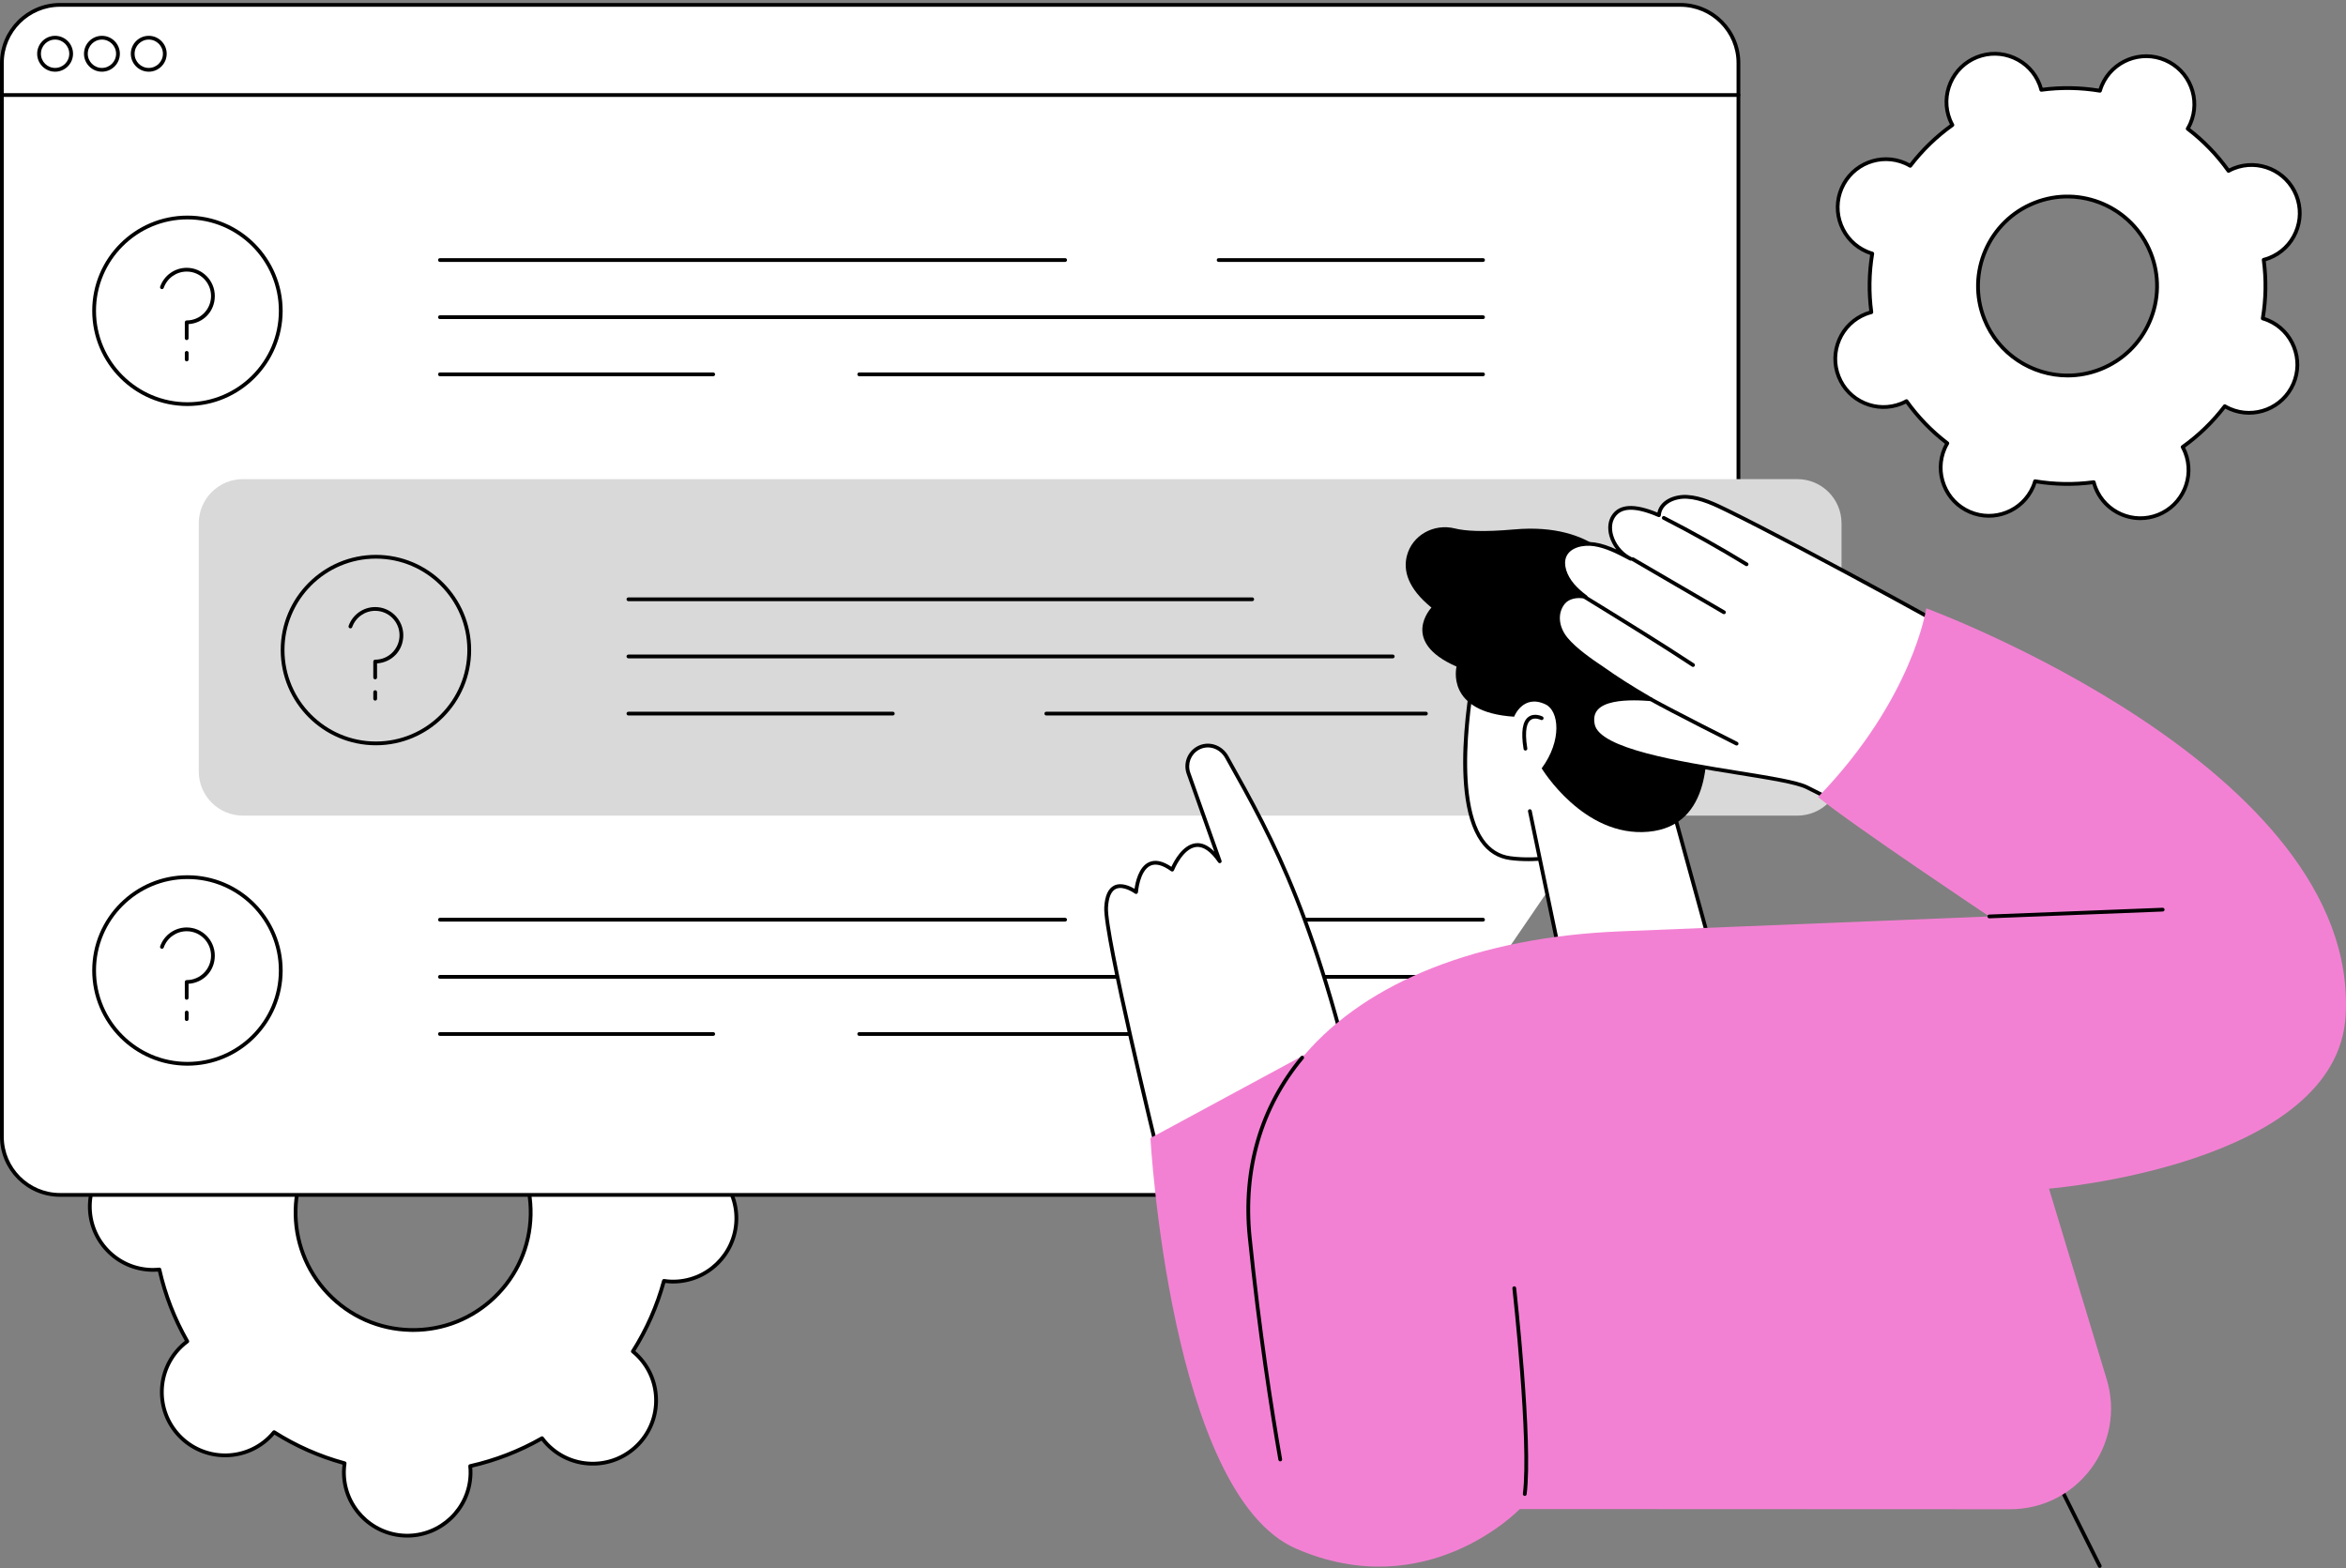
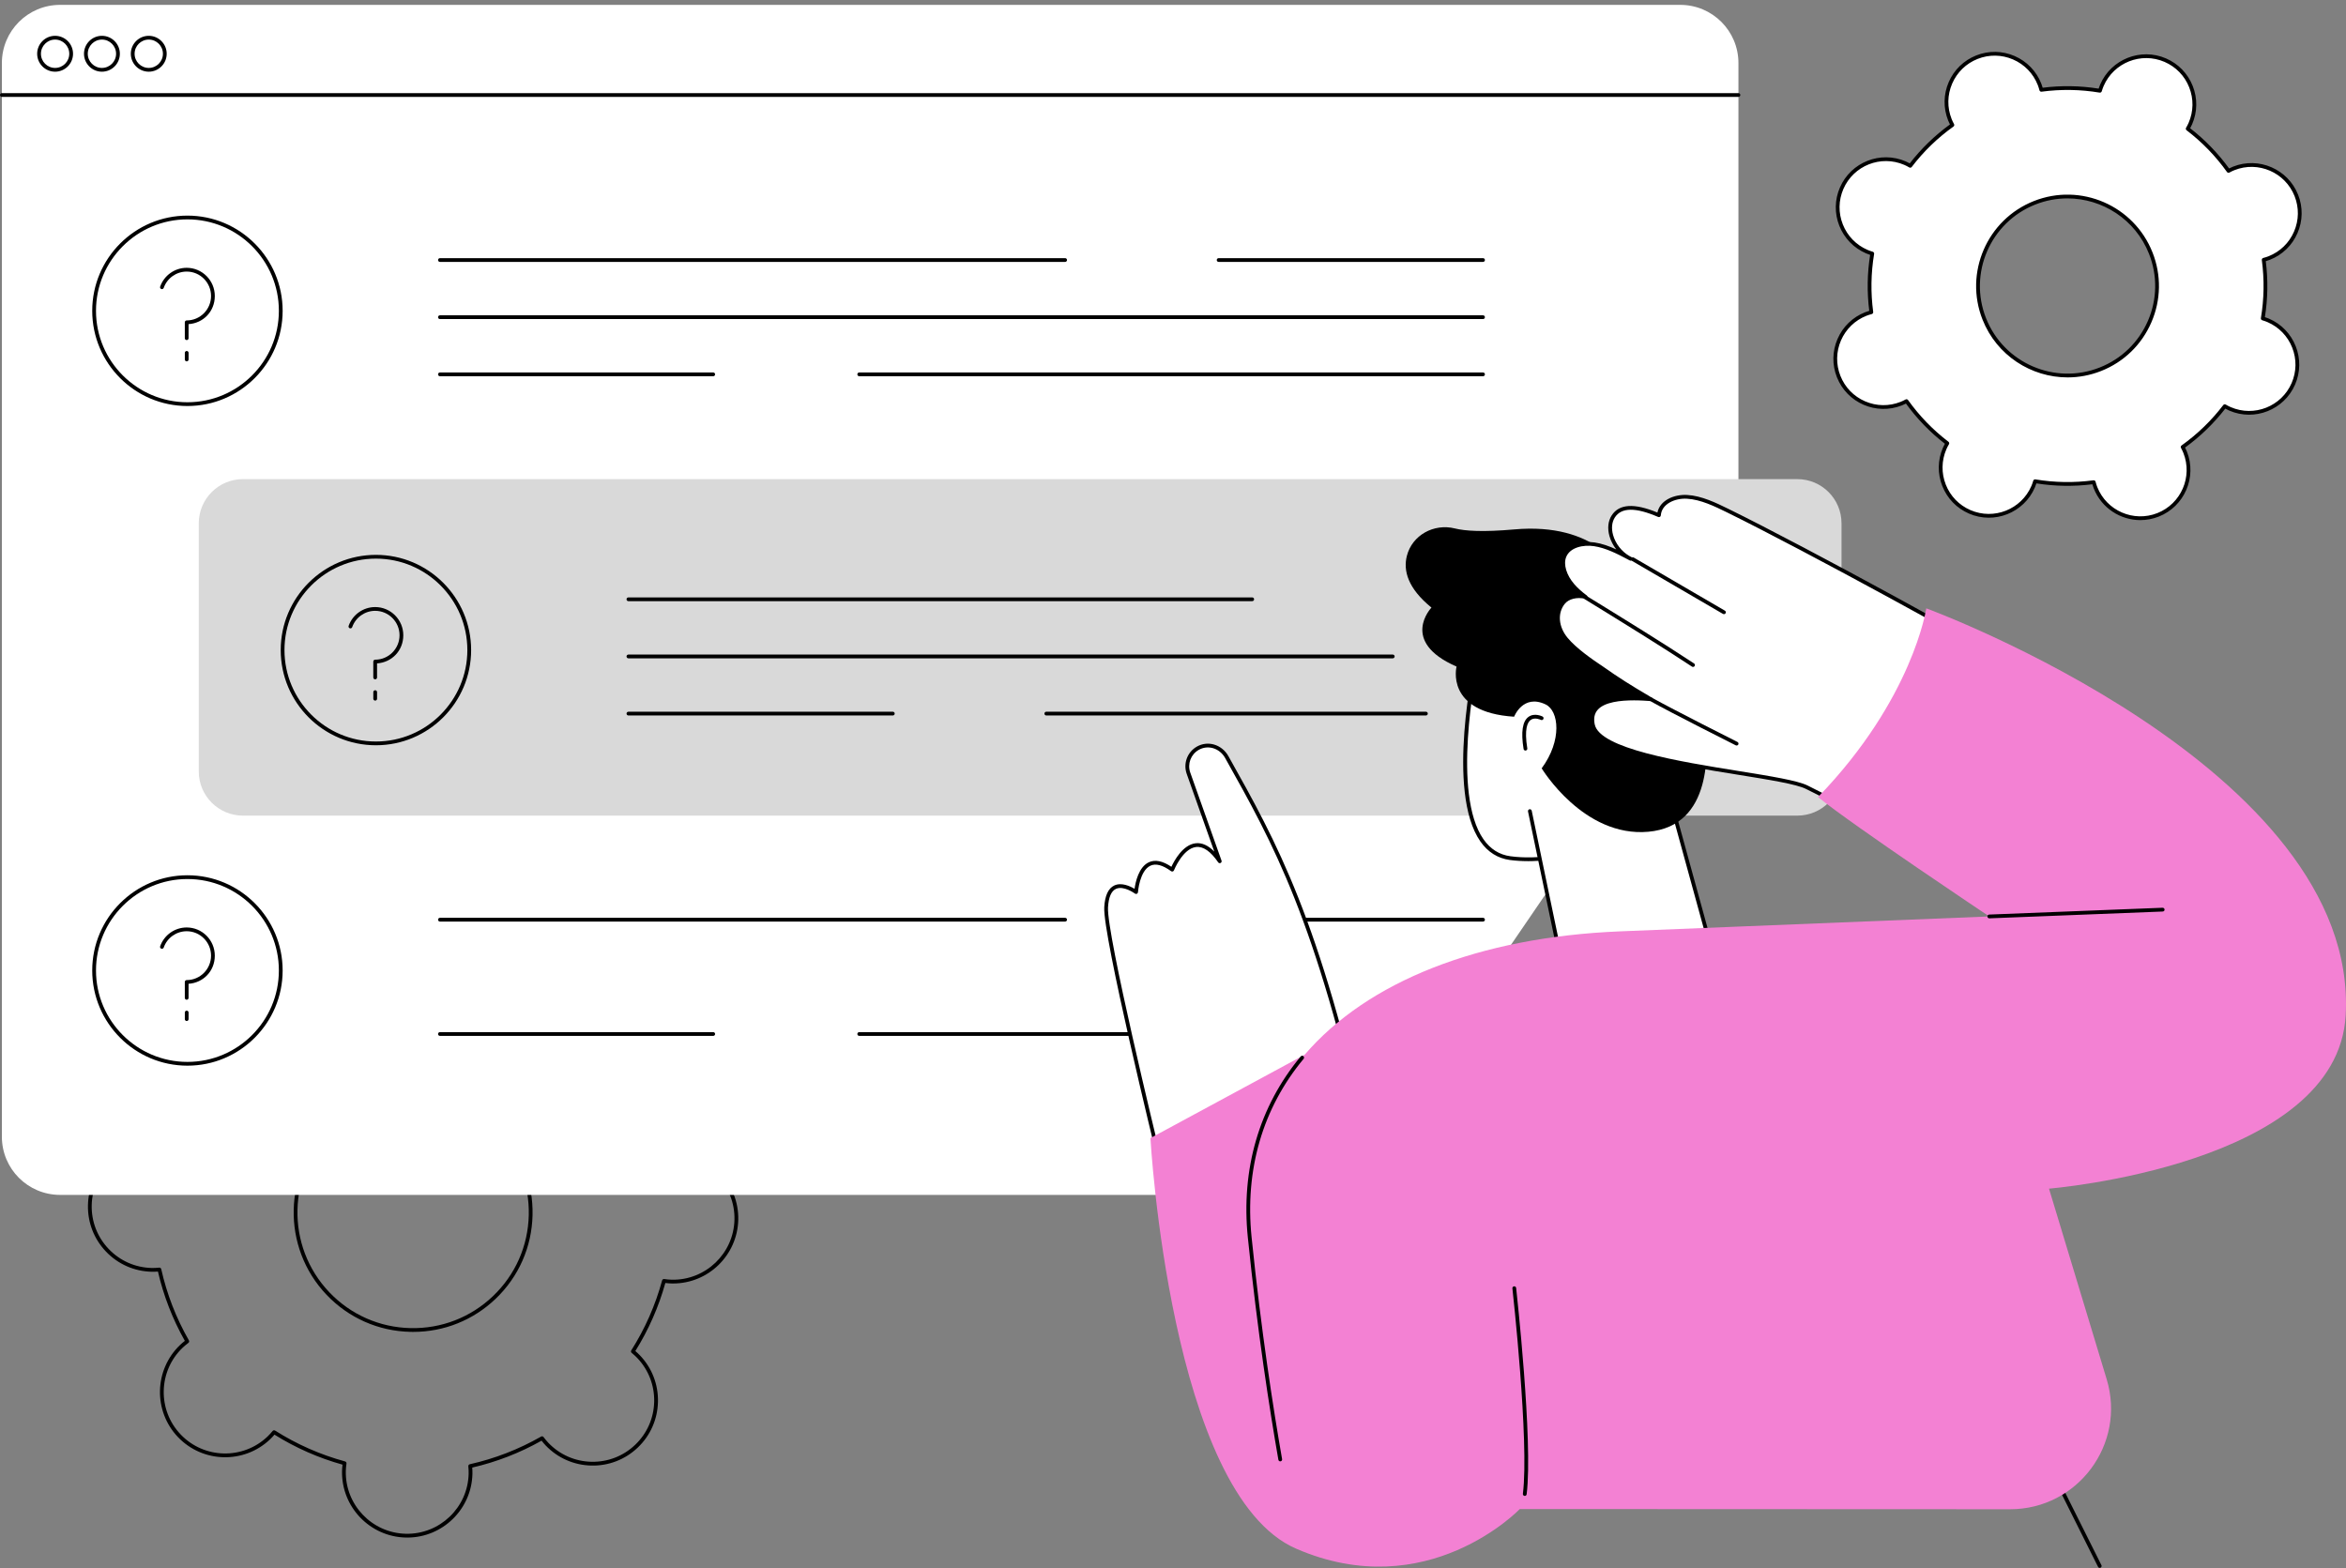
<svg xmlns="http://www.w3.org/2000/svg" width="540" height="361" viewBox="0 0 540 361" fill="none">
  <rect x="0" y="0" width="540" height="361" fill="#808080" stroke="none" />
  <g clip-path="url(#clip0_1421_29189)">
    <path d="M514.178 38.759C513.753 38.926 513.351 39.125 512.959 39.338C510.294 35.604 507.117 32.35 503.564 29.639C503.788 29.256 503.999 28.858 504.182 28.441C506.617 22.819 504.033 16.287 498.409 13.852C492.787 11.418 486.256 14.002 483.821 19.626C483.64 20.045 483.494 20.47 483.368 20.898C478.961 20.161 474.413 20.073 469.866 20.683C469.754 20.252 469.622 19.823 469.455 19.398C467.201 13.701 460.754 10.91 455.058 13.164C449.361 15.417 446.57 21.864 448.824 27.561C448.991 27.986 449.19 28.387 449.403 28.779C445.668 31.444 442.413 34.621 439.704 38.174C439.32 37.95 438.923 37.739 438.503 37.558C432.881 35.123 426.35 37.708 423.915 43.332C421.48 48.954 424.065 55.485 429.689 57.92C430.108 58.101 430.533 58.247 430.96 58.373C430.224 62.78 430.135 67.327 430.746 71.874C430.315 71.986 429.885 72.118 429.46 72.285C423.764 74.539 420.972 80.986 423.226 86.683C425.48 92.379 431.927 95.171 437.623 92.917C438.049 92.749 438.45 92.551 438.842 92.338C441.507 96.072 444.684 99.328 448.237 102.037C448.013 102.42 447.802 102.818 447.619 103.235C445.184 108.857 447.769 115.388 453.393 117.823C459.014 120.258 465.546 117.674 467.981 112.05C468.162 111.631 468.307 111.206 468.433 110.778C472.841 111.515 477.388 111.603 481.935 110.993C482.047 111.424 482.179 111.853 482.346 112.278C484.6 117.975 491.047 120.766 496.743 118.512C502.44 116.259 505.231 109.812 502.978 104.115C502.81 103.69 502.611 103.288 502.399 102.897C506.133 100.231 509.389 97.054 512.097 93.501C512.481 93.726 512.879 93.936 513.298 94.118C518.92 96.552 525.451 93.968 527.886 88.344C530.321 82.722 527.737 76.191 522.113 73.756C521.693 73.575 521.268 73.429 520.841 73.303C521.577 68.896 521.666 64.349 521.056 59.802C521.487 59.69 521.916 59.558 522.341 59.39C528.038 57.136 530.829 50.69 528.575 44.993C526.321 39.297 519.875 36.505 514.178 38.759ZM483.48 84.994C472.9 89.181 460.93 83.998 456.743 73.417C452.556 62.837 457.739 50.867 468.319 46.68C478.9 42.493 490.87 47.676 495.057 58.257C499.243 68.837 494.06 80.807 483.48 84.994Z" fill="white" />
    <path d="M492.677 119.725C488.085 119.725 483.734 116.961 481.943 112.438C481.825 112.141 481.717 111.822 481.616 111.473C477.327 112.015 472.999 111.946 468.735 111.269C468.623 111.617 468.505 111.932 468.379 112.223C465.853 118.056 459.052 120.747 453.22 118.221C450.395 116.999 448.214 114.747 447.08 111.885C445.946 109.021 445.997 105.889 447.22 103.062C447.346 102.769 447.495 102.468 447.671 102.149C444.261 99.503 441.248 96.393 438.708 92.895C438.382 93.062 438.08 93.198 437.781 93.318C431.87 95.657 425.16 92.751 422.821 86.84C421.687 83.976 421.738 80.844 422.961 78.018C424.183 75.193 426.435 73.012 429.297 71.878C429.592 71.76 429.911 71.654 430.264 71.551C429.722 67.262 429.791 62.934 430.468 58.67C430.122 58.558 429.807 58.44 429.514 58.314C426.689 57.089 424.508 54.839 423.374 51.977C422.24 49.113 422.292 45.981 423.514 43.155C426.039 37.322 432.84 34.631 438.673 37.157C438.966 37.283 439.267 37.432 439.586 37.608C442.232 34.198 445.342 31.185 448.84 28.645C448.674 28.32 448.535 28.015 448.417 27.718C447.283 24.854 447.334 21.722 448.556 18.896C449.781 16.071 452.031 13.89 454.893 12.756C457.755 11.622 460.889 11.673 463.715 12.896C466.54 14.12 468.721 16.37 469.855 19.232C469.973 19.529 470.081 19.848 470.182 20.197C474.471 19.655 478.801 19.724 483.063 20.401C483.175 20.055 483.293 19.74 483.419 19.447C485.945 13.614 492.746 10.924 498.578 13.449C501.403 14.673 503.584 16.923 504.718 19.785C505.852 22.649 505.801 25.781 504.578 28.608C504.452 28.901 504.303 29.202 504.127 29.521C507.539 32.167 510.55 35.277 513.09 38.775C513.416 38.608 513.718 38.472 514.017 38.352C519.928 36.013 526.638 38.919 528.977 44.83C530.111 47.694 530.06 50.826 528.837 53.652C527.615 56.477 525.363 58.658 522.501 59.792C522.206 59.908 521.887 60.016 521.534 60.119C522.076 64.408 522.007 68.739 521.33 73C521.676 73.112 521.991 73.231 522.284 73.356C525.109 74.581 527.29 76.831 528.424 79.693C529.558 82.557 529.506 85.689 528.284 88.515C525.759 94.348 518.958 97.039 513.125 94.513C512.832 94.387 512.531 94.238 512.212 94.062C509.566 97.472 506.456 100.485 502.958 103.025C503.124 103.35 503.263 103.655 503.381 103.952C505.72 109.863 502.814 116.574 496.903 118.912C495.516 119.461 494.084 119.721 492.675 119.721L492.677 119.725ZM481.935 110.56C482.13 110.56 482.303 110.692 482.354 110.885C482.477 111.351 482.606 111.755 482.75 112.119C484.913 117.585 491.12 120.272 496.584 118.109C502.051 115.946 504.738 109.739 502.574 104.275C502.429 103.909 502.248 103.527 502.017 103.104C501.913 102.911 501.968 102.67 502.147 102.542C505.803 99.932 509.035 96.802 511.753 93.238C511.885 93.064 512.127 93.015 512.316 93.126C512.731 93.37 513.109 93.562 513.47 93.718C518.863 96.053 525.152 93.564 527.487 88.171C528.619 85.559 528.664 82.661 527.617 80.014C526.57 77.366 524.554 75.285 521.94 74.154C521.58 73.998 521.18 73.856 520.717 73.719C520.507 73.656 520.377 73.447 520.412 73.231C521.152 68.809 521.223 64.309 520.625 59.859C520.595 59.642 520.733 59.438 520.944 59.38C521.418 59.257 521.81 59.13 522.178 58.985C524.826 57.938 526.906 55.922 528.038 53.308C529.17 50.696 529.215 47.798 528.168 45.151C526.005 39.684 519.798 36.997 514.334 39.161C513.966 39.306 513.594 39.483 513.163 39.718C512.97 39.822 512.73 39.767 512.604 39.588C509.995 35.932 506.864 32.702 503.299 29.982C503.125 29.848 503.076 29.608 503.186 29.417C503.431 29 503.623 28.624 503.779 28.263C504.911 25.651 504.956 22.754 503.909 20.106C502.862 17.459 500.846 15.378 498.232 14.246C492.838 11.912 486.549 14.4 484.215 19.793C484.059 20.154 483.915 20.553 483.78 21.014C483.717 21.224 483.508 21.354 483.291 21.319C478.87 20.581 474.371 20.508 469.92 21.106C469.707 21.136 469.499 20.998 469.442 20.785C469.32 20.319 469.19 19.915 469.046 19.551C467.999 16.904 465.983 14.823 463.369 13.691C460.755 12.559 457.857 12.514 455.212 13.561C452.564 14.608 450.484 16.624 449.352 19.238C448.22 21.85 448.175 24.748 449.222 27.395C449.367 27.762 449.548 28.143 449.779 28.567C449.883 28.759 449.828 29 449.649 29.128C445.993 31.738 442.761 34.867 440.043 38.432C439.909 38.606 439.669 38.655 439.48 38.545C439.065 38.3 438.687 38.108 438.326 37.952C432.933 35.617 426.644 38.106 424.309 43.499C423.177 46.111 423.132 49.009 424.179 51.656C425.226 54.304 427.242 56.385 429.856 57.516C430.214 57.672 430.614 57.814 431.079 57.951C431.289 58.014 431.419 58.223 431.384 58.44C430.644 62.863 430.573 67.361 431.171 71.811C431.201 72.028 431.063 72.233 430.85 72.29C430.384 72.412 429.978 72.541 429.616 72.685C426.969 73.732 424.888 75.748 423.756 78.362C422.624 80.974 422.579 83.872 423.626 86.519C424.673 89.167 426.689 91.248 429.303 92.379C431.915 93.511 434.813 93.557 437.46 92.509C437.828 92.364 438.2 92.186 438.632 91.952C438.824 91.848 439.065 91.903 439.191 92.082C441.801 95.738 444.931 98.97 448.495 101.688C448.669 101.822 448.718 102.062 448.608 102.253C448.363 102.668 448.171 103.046 448.015 103.407C446.883 106.019 446.838 108.916 447.885 111.564C448.932 114.211 450.948 116.292 453.562 117.424C458.956 119.758 465.245 117.27 467.579 111.877C467.735 111.519 467.877 111.119 468.014 110.654C468.077 110.444 468.288 110.314 468.503 110.349C472.926 111.089 477.424 111.16 481.874 110.562C481.894 110.56 481.914 110.558 481.931 110.558L481.935 110.56ZM475.926 86.874C467.546 86.874 459.607 81.831 456.34 73.577C452.072 62.792 457.375 50.544 468.16 46.277C478.945 42.009 491.193 47.31 495.46 58.097C497.527 63.321 497.437 69.04 495.204 74.195C492.972 79.352 488.864 83.331 483.64 85.397C481.108 86.399 478.496 86.874 475.926 86.874ZM475.876 45.668C473.412 45.668 470.908 46.123 468.479 47.084C458.139 51.176 453.054 62.918 457.147 73.258C461.239 83.598 472.981 88.683 483.321 84.59C488.331 82.608 492.268 78.793 494.409 73.85C496.549 68.906 496.637 63.426 494.655 58.416C491.523 50.503 483.912 45.668 475.878 45.668H475.876Z" fill="black" />
-     <path d="M128.279 227.194C127.846 227.609 127.452 228.048 127.082 228.501C121.99 225.275 116.514 222.885 110.849 221.344C110.933 220.765 110.992 220.178 111.006 219.578C111.187 211.531 104.811 204.86 96.763 204.679C88.716 204.498 82.044 210.873 81.863 218.922C81.85 219.523 81.883 220.111 81.94 220.694C76.212 221.977 70.633 224.119 65.401 227.111C65.051 226.643 64.679 226.184 64.263 225.751C58.701 219.932 49.475 219.724 43.656 225.286C37.837 230.849 37.629 240.075 43.191 245.894C43.607 246.327 44.046 246.721 44.498 247.091C41.272 252.183 38.883 257.657 37.341 263.323C36.763 263.24 36.176 263.179 35.575 263.165C27.529 262.984 20.858 269.36 20.676 277.409C20.495 285.458 26.871 292.127 34.92 292.308C35.52 292.322 36.109 292.288 36.69 292.229C37.973 297.957 40.115 303.536 43.107 308.768C42.638 309.118 42.182 309.49 41.746 309.906C35.928 315.468 35.719 324.695 41.282 330.513C46.845 336.332 56.071 336.541 61.89 330.978C62.323 330.562 62.716 330.123 63.086 329.671C68.179 332.897 73.653 335.287 79.32 336.828C79.236 337.407 79.176 337.993 79.163 338.594C78.981 346.641 85.357 353.312 93.406 353.495C101.453 353.676 108.124 347.3 108.305 339.251C108.319 338.651 108.286 338.062 108.229 337.48C113.957 336.196 119.535 334.054 124.767 331.062C125.118 331.531 125.49 331.99 125.905 332.423C131.468 338.241 140.694 338.45 146.513 332.887C152.331 327.324 152.54 318.098 146.977 312.28C146.562 311.847 146.123 311.453 145.67 311.083C148.897 305.99 151.286 300.516 152.828 294.851C153.406 294.934 153.993 294.995 154.593 295.008C162.64 295.19 169.311 288.814 169.492 280.765C169.673 272.716 163.298 266.047 155.249 265.864C154.648 265.85 154.06 265.883 153.479 265.943C152.196 260.212 150.054 254.636 147.062 249.404C147.53 249.053 147.987 248.681 148.422 248.266C154.241 242.703 154.45 233.477 148.887 227.658C143.324 221.84 134.098 221.631 128.279 227.194ZM113.787 298.652C102.981 308.98 85.847 308.595 75.519 297.788C65.191 286.981 65.576 269.848 76.383 259.52C87.19 249.191 104.323 249.577 114.652 260.384C124.982 271.19 124.594 288.324 113.787 298.652Z" fill="white" />
    <path d="M93.739 353.93C93.625 353.93 93.511 353.93 93.397 353.926C85.123 353.739 78.543 346.855 78.73 338.582C78.74 338.135 78.777 337.661 78.842 337.145C73.318 335.606 68.051 333.283 63.179 330.24C62.84 330.635 62.516 330.982 62.193 331.291C56.211 337.009 46.691 336.795 40.973 330.812C35.255 324.83 35.469 315.311 41.451 309.593C41.774 309.284 42.136 308.975 42.548 308.654C39.727 303.65 37.644 298.284 36.355 292.696C35.837 292.737 35.361 292.753 34.914 292.741C30.906 292.65 27.172 291.005 24.403 288.107C21.633 285.21 20.157 281.407 20.247 277.397C20.338 273.389 21.983 269.657 24.881 266.885C27.779 264.116 31.599 262.64 35.589 262.73C36.038 262.74 36.513 262.777 37.028 262.84C38.57 257.315 40.89 252.049 43.935 247.177C43.54 246.839 43.193 246.514 42.884 246.191C37.166 240.209 37.381 230.69 43.363 224.971C46.26 222.202 50.059 220.726 54.073 220.816C58.081 220.907 61.815 222.552 64.585 225.45C64.894 225.773 65.203 226.133 65.523 226.544C70.527 223.723 75.893 221.641 81.482 220.352C81.44 219.834 81.426 219.359 81.436 218.911C81.527 214.903 83.172 211.171 86.07 208.399C88.968 205.63 92.784 204.153 96.778 204.244C100.786 204.334 104.52 205.98 107.29 208.878C110.059 211.775 111.536 215.578 111.445 219.588C111.435 220.035 111.398 220.507 111.335 221.025C116.86 222.566 122.126 224.887 126.998 227.93C127.338 227.53 127.657 227.192 127.984 226.879C133.968 221.161 143.487 221.375 149.204 227.357C154.922 233.339 154.707 242.859 148.725 248.577C148.403 248.886 148.042 249.195 147.631 249.516C150.452 254.522 152.534 259.888 153.824 265.474C154.343 265.433 154.82 265.417 155.265 265.429C163.538 265.616 170.118 272.499 169.931 280.773C169.746 288.932 163.05 295.444 154.93 295.444C154.816 295.444 154.702 295.444 154.587 295.44C154.139 295.43 153.666 295.392 153.148 295.329C151.609 300.855 149.286 306.12 146.243 310.992C146.639 311.331 146.985 311.656 147.294 311.98C150.064 314.878 151.54 318.681 151.45 322.689C151.359 326.696 149.714 330.429 146.816 333.2C143.918 335.97 140.104 337.448 136.108 337.356C132.1 337.265 128.366 335.619 125.596 332.722C125.287 332.399 124.978 332.039 124.657 331.627C119.652 334.448 114.288 336.531 108.699 337.82C108.741 338.338 108.754 338.812 108.744 339.261C108.559 347.42 101.863 353.93 93.743 353.932L93.739 353.93ZM63.089 329.236C63.167 329.236 63.248 329.257 63.321 329.303C68.317 332.468 73.74 334.86 79.436 336.407C79.647 336.464 79.783 336.671 79.751 336.887C79.661 337.521 79.61 338.08 79.598 338.6C79.423 346.395 85.621 352.881 93.416 353.056C101.197 353.229 107.697 347.032 107.872 339.237C107.884 338.714 107.861 338.153 107.798 337.519C107.776 337.3 107.92 337.102 108.134 337.052C113.894 335.761 119.419 333.618 124.553 330.681C124.742 330.572 124.986 330.622 125.116 330.797C125.5 331.309 125.86 331.742 126.218 332.118C128.828 334.848 132.346 336.399 136.121 336.484C139.905 336.566 143.481 335.178 146.212 332.568C148.942 329.958 150.493 326.441 150.578 322.665C150.662 318.89 149.273 315.305 146.662 312.575C146.302 312.199 145.889 311.819 145.395 311.414C145.226 311.274 145.186 311.032 145.304 310.847C148.47 305.851 150.861 300.43 152.408 294.733C152.465 294.52 152.674 294.387 152.889 294.418C153.521 294.509 154.082 294.56 154.601 294.572C162.394 294.749 168.882 288.548 169.057 280.753C169.233 272.958 163.034 266.472 155.239 266.297C154.711 266.285 154.166 266.309 153.521 266.374C153.306 266.397 153.103 266.252 153.054 266.037C151.765 260.277 149.621 254.754 146.682 249.618C146.574 249.427 146.623 249.187 146.798 249.055C147.318 248.666 147.737 248.315 148.117 247.953C153.753 242.565 153.956 233.595 148.568 227.96C143.18 222.324 134.21 222.121 128.574 227.509C128.195 227.871 127.826 228.275 127.413 228.778C127.275 228.948 127.031 228.987 126.846 228.869C121.852 225.704 116.429 223.314 110.731 221.763C110.52 221.706 110.384 221.499 110.416 221.283C110.508 220.639 110.557 220.096 110.569 219.57C110.654 215.795 109.264 212.21 106.654 209.48C104.044 206.75 100.526 205.199 96.751 205.114C92.975 205.031 89.391 206.419 86.66 209.029C83.93 211.639 82.379 215.157 82.294 218.932C82.283 219.454 82.306 220.017 82.369 220.651C82.391 220.869 82.247 221.068 82.033 221.117C76.271 222.409 70.748 224.552 65.614 227.489C65.423 227.599 65.181 227.548 65.051 227.373C64.667 226.861 64.307 226.428 63.949 226.052C61.339 223.322 57.821 221.771 54.045 221.686C50.266 221.601 46.685 222.991 43.955 225.601C38.32 230.989 38.117 239.959 43.504 245.595C43.865 245.971 44.28 246.351 44.774 246.756C44.943 246.896 44.983 247.138 44.865 247.323C41.699 252.319 39.31 257.74 37.759 263.437C37.702 263.649 37.491 263.783 37.278 263.752C36.646 263.661 36.087 263.61 35.566 263.598C31.798 263.514 28.206 264.903 25.476 267.513C22.745 270.124 21.194 273.641 21.11 277.417C21.025 281.192 22.415 284.777 25.025 287.507C27.635 290.237 31.152 291.788 34.928 291.873C35.448 291.885 36.011 291.859 36.646 291.796C36.865 291.774 37.066 291.918 37.113 292.133C38.404 297.894 40.548 303.42 43.485 308.551C43.593 308.742 43.544 308.982 43.369 309.114C42.849 309.504 42.43 309.854 42.048 310.217C36.412 315.604 36.209 324.575 41.597 330.21C46.985 335.846 55.955 336.049 61.59 330.661C61.966 330.303 62.346 329.887 62.752 329.391C62.837 329.287 62.961 329.232 63.087 329.232L63.089 329.236ZM95.101 306.587C94.889 306.587 94.678 306.585 94.465 306.579C87.121 306.414 80.281 303.398 75.206 298.087C64.728 287.125 65.122 269.683 76.084 259.205C81.395 254.128 88.355 251.423 95.707 251.591C103.052 251.756 109.892 254.772 114.967 260.083C120.043 265.393 122.748 272.362 122.581 279.706C122.415 287.05 119.4 293.89 114.089 298.965C108.931 303.894 102.211 306.587 95.101 306.587ZM95.07 252.453C88.184 252.453 81.676 255.061 76.683 259.834C66.067 269.982 65.685 286.875 75.832 297.491C80.747 302.632 87.371 305.553 94.485 305.715C101.589 305.876 108.347 303.256 113.488 298.341C118.632 293.426 121.551 286.802 121.713 279.688C121.874 272.576 119.254 265.826 114.339 260.685C109.424 255.543 102.8 252.622 95.688 252.461C95.483 252.457 95.276 252.453 95.072 252.453H95.07Z" fill="black" />
    <path d="M308.429 275.051H13.824C6.429 275.051 0.433 269.055 0.433 261.659V14.512C0.433 7.116 6.429 1.121 13.824 1.121H386.761C394.156 1.121 400.152 7.116 400.152 14.512V140.925L308.431 275.051H308.429Z" fill="white" />
-     <path d="M308.429 275.486H13.824C6.203 275.486 0 269.285 0 261.661V14.512C0 6.888 6.203 0.688 13.824 0.688H386.761C394.385 0.688 400.585 6.888 400.585 14.512V140.925C400.585 141.165 400.39 141.358 400.152 141.358C399.914 141.358 399.719 141.163 399.719 140.925V14.512C399.719 7.368 393.906 1.556 386.763 1.556H13.824C6.679 1.556 0.868 7.368 0.868 14.512V261.661C0.868 268.805 6.681 274.617 13.824 274.617H308.429C308.669 274.617 308.862 274.812 308.862 275.051C308.862 275.289 308.667 275.484 308.429 275.484V275.486Z" fill="black" />
    <path d="M400.15 22.301H0.433C0.193 22.301 0 22.106 0 21.868C0 21.63 0.195 21.435 0.433 21.435H400.15C400.39 21.435 400.583 21.63 400.583 21.868C400.583 22.106 400.388 22.301 400.15 22.301Z" fill="black" />
    <path d="M12.683 16.504C10.407 16.504 8.555 14.652 8.555 12.374C8.555 10.097 10.407 8.244 12.683 8.244C14.958 8.244 16.811 10.097 16.811 12.374C16.811 14.652 14.958 16.504 12.683 16.504ZM12.683 9.112C10.886 9.112 9.423 10.575 9.423 12.374C9.423 14.173 10.886 15.636 12.683 15.636C14.48 15.636 15.943 14.173 15.943 12.374C15.943 10.575 14.48 9.112 12.683 9.112Z" fill="black" />
    <path d="M23.462 16.504C21.186 16.504 19.334 14.652 19.334 12.374C19.334 10.097 21.186 8.244 23.462 8.244C25.737 8.244 27.59 10.097 27.59 12.374C27.59 14.652 25.737 16.504 23.462 16.504ZM23.462 9.112C21.665 9.112 20.202 10.575 20.202 12.374C20.202 14.173 21.665 15.636 23.462 15.636C25.259 15.636 26.721 14.173 26.721 12.374C26.721 10.575 25.259 9.112 23.462 9.112Z" fill="black" />
    <path d="M34.241 16.504C31.966 16.504 30.113 14.652 30.113 12.374C30.113 10.097 31.966 8.244 34.241 8.244C36.517 8.244 38.369 10.097 38.369 12.374C38.369 14.652 36.517 16.504 34.241 16.504ZM34.241 9.112C32.444 9.112 30.981 10.575 30.981 12.374C30.981 14.173 32.444 15.636 34.241 15.636C36.038 15.636 37.501 14.173 37.501 12.374C37.501 10.575 36.038 9.112 34.241 9.112Z" fill="black" />
    <path d="M42.973 78.281C42.733 78.281 42.54 78.087 42.54 77.849V74.191C42.54 73.951 42.735 73.758 42.973 73.758C46.065 73.758 48.579 71.237 48.579 68.136C48.579 65.036 46.063 62.514 42.973 62.514C40.599 62.514 38.475 64.022 37.684 66.264C37.605 66.491 37.355 66.609 37.131 66.53C36.904 66.451 36.786 66.203 36.865 65.977C37.776 63.386 40.231 61.646 42.971 61.646C46.542 61.646 49.445 64.558 49.445 68.136C49.445 71.715 46.774 74.388 43.404 74.612V77.85C43.404 78.091 43.209 78.284 42.971 78.284L42.973 78.281Z" fill="black" />
    <path d="M42.977 83.181C42.737 83.181 42.544 82.986 42.544 82.748V81.224C42.544 80.984 42.739 80.791 42.977 80.791C43.215 80.791 43.41 80.986 43.41 81.224V82.748C43.41 82.988 43.215 83.181 42.977 83.181Z" fill="black" />
    <path d="M43.144 93.46C31.06 93.46 21.23 83.63 21.23 71.546C21.23 59.461 31.062 49.631 43.144 49.631C55.227 49.631 65.059 59.461 65.059 71.546C65.059 83.63 55.229 93.46 43.144 93.46ZM43.144 50.497C31.538 50.497 22.096 59.94 22.096 71.546C22.096 83.151 31.538 92.594 43.144 92.594C54.75 92.594 64.191 83.151 64.191 71.546C64.191 59.94 54.748 50.497 43.144 50.497Z" fill="black" />
    <path d="M341.363 60.29H280.504C280.264 60.29 280.071 60.095 280.071 59.857C280.071 59.619 280.266 59.424 280.504 59.424H341.363C341.603 59.424 341.796 59.619 341.796 59.857C341.796 60.095 341.601 60.29 341.363 60.29Z" fill="black" />
    <path d="M245.173 60.29H101.265C101.024 60.29 100.832 60.095 100.832 59.857C100.832 59.619 101.026 59.424 101.265 59.424H245.173C245.413 59.424 245.606 59.619 245.606 59.857C245.606 60.095 245.411 60.29 245.173 60.29Z" fill="black" />
    <path d="M341.363 73.447H101.263C101.022 73.447 100.83 73.252 100.83 73.014C100.83 72.776 101.024 72.581 101.263 72.581H341.361C341.601 72.581 341.794 72.776 341.794 73.014C341.794 73.252 341.599 73.447 341.361 73.447H341.363Z" fill="black" />
    <path d="M341.363 86.604H197.777C197.537 86.604 197.344 86.409 197.344 86.171C197.344 85.933 197.539 85.738 197.777 85.738H341.363C341.603 85.738 341.796 85.933 341.796 86.171C341.796 86.409 341.601 86.604 341.363 86.604Z" fill="black" />
    <path d="M164.17 86.604H101.263C101.022 86.604 100.83 86.409 100.83 86.171C100.83 85.933 101.024 85.738 101.263 85.738H164.17C164.41 85.738 164.603 85.933 164.603 86.171C164.603 86.409 164.408 86.604 164.17 86.604Z" fill="black" />
    <path d="M413.709 110.29H55.921C50.305 110.29 45.752 114.843 45.752 120.459V177.577C45.752 183.194 50.305 187.746 55.921 187.746H413.709C419.325 187.746 423.878 183.194 423.878 177.577V120.459C423.878 114.843 419.325 110.29 413.709 110.29Z" fill="#D9D9D9" />
    <path d="M86.358 156.373C86.117 156.373 85.924 156.178 85.924 155.94V152.283C85.924 152.043 86.119 151.85 86.358 151.85C89.45 151.85 91.964 149.328 91.964 146.228C91.964 143.128 89.448 140.606 86.358 140.606C83.984 140.606 81.86 142.114 81.068 144.356C80.99 144.582 80.74 144.7 80.515 144.622C80.289 144.543 80.171 144.295 80.249 144.069C81.161 141.478 83.615 139.738 86.356 139.738C89.926 139.738 92.83 142.649 92.83 146.228C92.83 149.807 90.159 152.48 86.789 152.704V155.942C86.789 156.182 86.594 156.375 86.356 156.375L86.358 156.373Z" fill="black" />
    <path d="M86.361 161.273C86.121 161.273 85.928 161.078 85.928 160.84V159.316C85.928 159.076 86.123 158.883 86.361 158.883C86.6 158.883 86.794 159.078 86.794 159.316V160.84C86.794 161.08 86.6 161.273 86.361 161.273Z" fill="black" />
    <path d="M86.529 171.552C74.445 171.552 64.614 161.722 64.614 149.637C64.614 137.553 74.447 127.723 86.529 127.723C98.611 127.723 108.444 137.553 108.444 149.637C108.444 161.722 98.613 171.552 86.529 171.552ZM86.529 128.589C74.923 128.589 65.48 138.031 65.48 149.637C65.48 161.243 74.923 170.686 86.529 170.686C98.135 170.686 107.575 161.243 107.575 149.637C107.575 138.031 98.133 128.589 86.529 128.589Z" fill="black" />
    <path d="M205.507 164.696H144.649C144.409 164.696 144.216 164.501 144.216 164.263C144.216 164.025 144.411 163.83 144.649 163.83H205.507C205.747 163.83 205.94 164.025 205.94 164.263C205.94 164.501 205.745 164.696 205.507 164.696Z" fill="black" />
    <path d="M328.217 164.696H240.838C240.598 164.696 240.405 164.501 240.405 164.263C240.405 164.025 240.6 163.83 240.838 163.83H328.217C328.457 163.83 328.65 164.025 328.65 164.263C328.65 164.501 328.456 164.696 328.217 164.696Z" fill="black" />
    <path d="M320.584 151.539H144.647C144.407 151.539 144.214 151.344 144.214 151.106C144.214 150.868 144.409 150.673 144.647 150.673H320.584C320.824 150.673 321.017 150.868 321.017 151.106C321.017 151.344 320.822 151.539 320.584 151.539Z" fill="black" />
    <path d="M288.233 138.382H144.647C144.407 138.382 144.214 138.187 144.214 137.949C144.214 137.711 144.409 137.516 144.647 137.516H288.233C288.473 137.516 288.666 137.711 288.666 137.949C288.666 138.187 288.471 138.382 288.233 138.382Z" fill="black" />
    <path d="M42.973 230.127C42.733 230.127 42.54 229.932 42.54 229.694V226.036C42.54 225.796 42.735 225.603 42.973 225.603C46.065 225.603 48.579 223.082 48.579 219.982C48.579 216.881 46.063 214.36 42.973 214.36C40.599 214.36 38.475 215.867 37.684 218.11C37.605 218.336 37.355 218.454 37.131 218.375C36.904 218.297 36.786 218.049 36.865 217.822C37.776 215.232 40.231 213.492 42.971 213.492C46.542 213.492 49.445 216.403 49.445 219.982C49.445 223.56 46.774 226.233 43.404 226.458V229.696C43.404 229.936 43.209 230.129 42.971 230.129L42.973 230.127Z" fill="black" />
    <path d="M42.977 235.026C42.737 235.026 42.544 234.831 42.544 234.593V233.07C42.544 232.83 42.739 232.637 42.977 232.637C43.215 232.637 43.41 232.831 43.41 233.07V234.593C43.41 234.833 43.215 235.026 42.977 235.026Z" fill="black" />
    <path d="M43.144 245.305C31.06 245.305 21.23 235.475 21.23 223.391C21.23 211.307 31.062 201.476 43.144 201.476C55.227 201.476 65.059 211.307 65.059 223.391C65.059 235.475 55.229 245.305 43.144 245.305ZM43.144 202.342C31.538 202.342 22.096 211.785 22.096 223.391C22.096 234.997 31.538 244.439 43.144 244.439C54.75 244.439 64.191 234.997 64.191 223.391C64.191 211.785 54.748 202.342 43.144 202.342Z" fill="black" />
    <path d="M341.363 212.135H280.504C280.264 212.135 280.071 211.94 280.071 211.702C280.071 211.464 280.266 211.269 280.504 211.269H341.363C341.603 211.269 341.796 211.464 341.796 211.702C341.796 211.94 341.601 212.135 341.363 212.135Z" fill="black" />
    <path d="M245.173 212.135H101.265C101.024 212.135 100.832 211.94 100.832 211.702C100.832 211.464 101.026 211.269 101.265 211.269H245.173C245.413 211.269 245.606 211.464 245.606 211.702C245.606 211.94 245.411 212.135 245.173 212.135Z" fill="black" />
-     <path d="M341.363 225.292H101.263C101.022 225.292 100.83 225.097 100.83 224.859C100.83 224.621 101.024 224.426 101.263 224.426H341.361C341.601 224.426 341.794 224.621 341.794 224.859C341.794 225.097 341.599 225.292 341.361 225.292H341.363Z" fill="black" />
    <path d="M341.363 238.449H197.777C197.537 238.449 197.344 238.255 197.344 238.016C197.344 237.778 197.539 237.583 197.777 237.583H341.363C341.603 237.583 341.796 237.778 341.796 238.016C341.796 238.255 341.601 238.449 341.363 238.449Z" fill="black" />
    <path d="M164.17 238.449H101.263C101.022 238.449 100.83 238.255 100.83 238.016C100.83 237.778 101.024 237.583 101.263 237.583H164.17C164.41 237.583 164.603 237.778 164.603 238.016C164.603 238.255 164.408 238.449 164.17 238.449Z" fill="black" />
    <path d="M340.026 151.062C340.026 151.062 330.174 195.195 347.615 197.533C361.083 199.338 376.379 191.461 376.72 190.443C377.061 189.425 380.797 161.928 380.797 161.928L340.026 151.064V151.062Z" fill="white" />
    <path d="M351.668 198.224C350.282 198.224 348.904 198.142 347.556 197.962C344.756 197.586 342.465 196.148 340.747 193.683C332.749 182.213 339.318 152.24 339.603 150.968C339.629 150.852 339.699 150.753 339.802 150.692C339.902 150.631 340.024 150.614 340.138 150.643L380.909 161.507C381.119 161.564 381.255 161.769 381.228 161.985C380.844 164.804 377.474 189.553 377.131 190.581C376.683 191.925 363.821 198.228 351.67 198.228L351.668 198.224ZM340.355 151.598C339.558 155.415 334.192 182.764 341.459 193.185C343.032 195.441 345.123 196.76 347.672 197.1C360.594 198.832 375.332 191.543 376.316 190.272C376.602 189.179 378.836 173.125 380.316 162.243L340.357 151.596L340.355 151.598Z" fill="black" />
    <path d="M352.142 186.707L358.937 219.296L393.027 215.222L379.777 167.017L352.142 186.707Z" fill="white" />
    <path d="M358.937 219.73C358.734 219.73 358.555 219.588 358.514 219.385L351.719 186.796C351.67 186.561 351.819 186.331 352.055 186.282C352.288 186.233 352.52 186.384 352.569 186.618L359.284 218.818L392.477 214.852L379.362 167.133C379.299 166.903 379.434 166.662 379.665 166.599C379.893 166.536 380.133 166.672 380.198 166.903L393.448 215.108C393.481 215.23 393.46 215.36 393.391 215.464C393.322 215.568 393.208 215.637 393.082 215.653L358.992 219.726C358.974 219.728 358.957 219.73 358.941 219.73H358.937Z" fill="black" />
    <path d="M372.982 131.372C372.982 131.372 367.545 120.17 348.52 121.867C341.365 122.504 337.237 122.231 334.871 121.64C330.058 120.44 325.041 123.172 323.826 127.977C322.98 131.329 324.015 135.402 329.493 139.858C329.493 139.858 322.019 147.667 335.269 153.437C335.269 153.437 332.55 163.96 348.518 164.979C348.518 164.979 350.557 159.661 355.766 162.151C358.831 163.615 359.616 170.41 354.86 176.861C354.86 176.861 364.486 192.817 379.434 191.459C394.383 190.101 393.025 172.562 392.684 166.79C392.343 161.019 399.351 144.823 388.607 134.089C382.153 127.638 372.98 131.372 372.98 131.372H372.982Z" fill="black" />
    <path d="M354.862 165.32C354.862 165.32 349.54 162.603 351.124 172.335L354.862 165.32Z" fill="white" />
    <path d="M351.124 172.77C350.916 172.77 350.73 172.619 350.697 172.406C350.063 168.513 350.443 166.026 351.825 165.019C353.209 164.009 354.984 164.897 355.059 164.934C355.272 165.042 355.358 165.304 355.248 165.519C355.14 165.731 354.878 165.816 354.665 165.708C354.65 165.7 353.28 165.026 352.331 165.721C351.579 166.273 350.833 167.857 351.551 172.266C351.591 172.503 351.429 172.725 351.193 172.764C351.169 172.768 351.146 172.77 351.122 172.77H351.124Z" fill="black" />
    <path d="M261.505 205.344C261.505 205.344 262.237 194.632 269.818 200.183C269.818 200.183 274.312 188.831 280.762 198.258L273.572 177.991C272.794 175.8 273.704 173.367 275.729 172.223C278.113 170.877 281.028 171.851 282.367 174.237C293.593 194.252 303.329 211.771 314.706 263.098C293.305 265.815 291.477 271.744 266.861 266.852C266.861 266.852 254.249 215.367 254.612 208.858C255.072 200.545 261.507 205.342 261.507 205.342L261.505 205.344Z" fill="white" />
    <path d="M282.887 269.159C278.654 269.159 273.576 268.632 266.775 267.279C266.609 267.246 266.478 267.12 266.438 266.956C265.923 264.852 253.817 215.334 254.177 208.836C254.324 206.161 255.106 204.474 256.494 203.825C258.149 203.051 260.159 204.004 261.151 204.596C261.364 203.067 262.1 199.571 264.444 198.482C265.875 197.817 267.619 198.167 269.631 199.526C270.267 198.152 272.243 194.443 275.223 194.108C276.662 193.947 278.093 194.591 279.505 196.022L273.158 178.138C272.31 175.745 273.298 173.099 275.511 171.849C276.706 171.174 278.091 171.005 279.41 171.375C280.798 171.763 282.013 172.731 282.739 174.028C293.973 194.057 303.673 211.354 315.124 263.01C315.149 263.128 315.124 263.254 315.055 263.352C314.984 263.453 314.876 263.518 314.756 263.533C307.722 264.425 302.823 265.663 298.498 266.756C293.313 268.067 288.975 269.161 282.883 269.161L282.887 269.159ZM267.216 266.482C283.412 269.671 289.662 268.092 298.29 265.913C302.539 264.838 307.344 263.626 314.177 262.732C302.799 211.559 293.152 194.36 281.985 174.452C281.369 173.353 280.345 172.536 279.18 172.21C278.084 171.902 276.934 172.042 275.94 172.603C274.095 173.646 273.269 175.851 273.977 177.847L281.17 198.114C281.243 198.319 281.152 198.547 280.957 198.646C280.763 198.744 280.524 198.683 280.402 198.504C278.672 195.975 276.969 194.784 275.32 194.969C272.245 195.313 270.239 200.293 270.22 200.344C270.17 200.468 270.066 200.565 269.936 200.602C269.806 200.64 269.668 200.614 269.56 200.535C267.635 199.124 266.035 198.699 264.808 199.27C262.303 200.435 261.94 205.327 261.936 205.376C261.925 205.533 261.828 205.673 261.684 205.74C261.541 205.807 261.371 205.789 261.244 205.695C261.218 205.675 258.633 203.781 256.858 204.614C255.781 205.118 255.171 206.557 255.041 208.887C254.7 215.017 266.232 262.457 267.214 266.486L267.216 266.482Z" fill="black" />
    <path d="M381.855 118.605C377.344 116.654 373.249 115.934 371.344 118.869C369.439 121.804 371.474 126.774 375.344 128.632C372.649 127.195 369.86 125.725 366.964 125.294C364.069 124.863 361.012 125.745 360.092 128.071C359.283 130.116 360.321 132.77 362.051 134.768C362.905 135.754 363.905 136.614 364.97 137.406C363.025 136.957 360.901 137.398 359.831 138.734C358.006 141.016 358.24 144.372 360.482 147.086C362.38 149.383 365.681 151.773 368.822 153.854C372.324 156.328 375.025 158.043 379.972 160.948C374.588 160.545 365.366 160.346 366.637 166.794C368.405 175.77 409.307 177.861 415.929 181.233C428.324 187.542 437.901 192.118 437.901 192.118C443.292 191.297 462.014 163.08 464.628 153.962C459.333 150.254 415.465 126.258 397.595 117.499C394.599 116.03 391.463 114.538 388.32 114.365C385.176 114.192 382.05 115.77 381.857 118.603L381.855 118.605Z" fill="white" />
    <path d="M437.899 192.553C437.834 192.553 437.771 192.539 437.712 192.51C437.615 192.465 427.99 187.859 415.732 181.619C413.541 180.504 407.313 179.503 400.103 178.345C385.548 176.007 367.437 173.099 366.212 166.879C365.885 165.22 366.193 163.846 367.124 162.794C369.222 160.428 374.088 160.206 378.196 160.405C374.163 158.007 371.669 156.397 368.574 154.21C365.956 152.476 362.222 149.872 360.149 147.364C357.787 144.504 357.524 140.927 359.494 138.464C360.344 137.402 361.846 136.803 363.492 136.803H363.512C362.826 136.22 362.234 135.642 361.724 135.051C360.112 133.189 358.732 130.337 359.689 127.912C360.75 125.225 364.236 124.449 367.029 124.865C368.742 125.118 370.425 125.733 372.031 126.467C371.318 125.552 370.773 124.504 370.464 123.406C369.962 121.615 370.145 119.92 370.982 118.632C372.7 115.985 376.145 115.77 381.503 117.985C382.086 115.135 385.363 113.768 388.343 113.934C391.68 114.119 395.066 115.778 397.786 117.111C415.846 125.963 459.546 149.874 464.878 153.608C465.03 153.714 465.097 153.905 465.046 154.082C462.546 162.798 443.849 191.654 437.966 192.549C437.944 192.553 437.922 192.555 437.901 192.555L437.899 192.553ZM376.064 161.214C373.029 161.214 369.348 161.594 367.771 163.371C367.019 164.22 366.787 165.314 367.063 166.712C368.171 172.339 386.706 175.316 400.241 177.489C407.524 178.658 413.813 179.67 416.126 180.845C427.61 186.689 436.781 191.099 437.96 191.666C443.186 190.482 461.176 163.664 464.122 154.141C457.796 149.903 415.179 126.601 397.404 117.888C394.755 116.589 391.455 114.973 388.296 114.798C385.471 114.642 382.468 116.034 382.288 118.632C382.279 118.772 382.202 118.9 382.082 118.973C381.962 119.046 381.812 119.056 381.684 119.001C376.478 116.751 373.216 116.782 371.71 119.103C371.011 120.178 370.866 121.623 371.301 123.17C371.854 125.138 373.245 126.924 374.999 127.955C375.184 128.053 375.367 128.152 375.55 128.248C375.759 128.359 375.84 128.616 375.734 128.827C375.627 129.038 375.371 129.124 375.159 129.022C374.964 128.927 374.771 128.825 374.582 128.715C372.204 127.451 369.559 126.116 366.901 125.721C364.443 125.355 361.384 125.983 360.496 128.229C359.825 129.929 360.563 132.384 362.38 134.482C363.126 135.345 364.059 136.185 365.23 137.057C365.395 137.179 365.45 137.402 365.366 137.587C365.279 137.774 365.074 137.874 364.874 137.827C362.976 137.39 361.084 137.862 360.171 139.004C358.464 141.136 358.724 144.273 360.819 146.809C362.817 149.228 366.48 151.781 369.063 153.492C372.525 155.938 375.228 157.657 380.192 160.574C380.365 160.676 380.446 160.885 380.387 161.078C380.326 161.271 380.141 161.395 379.94 161.381C379.104 161.318 377.674 161.212 376.064 161.212V161.214Z" fill="black" />
    <path d="M399.729 171.613C399.664 171.613 399.597 171.597 399.534 171.566C399.386 171.491 384.729 164.119 379.759 161.33C379.55 161.212 379.476 160.948 379.594 160.739C379.712 160.531 379.976 160.456 380.184 160.574C385.139 163.355 399.778 170.717 399.926 170.792C400.14 170.9 400.227 171.16 400.119 171.375C400.042 171.526 399.89 171.613 399.731 171.613H399.729Z" fill="black" />
    <path d="M389.704 153.521C389.621 153.521 389.538 153.497 389.465 153.45C382.365 148.761 373.305 143.183 366.023 138.699L364.661 137.86C364.456 137.734 364.393 137.466 364.519 137.264C364.645 137.059 364.913 136.996 365.116 137.122L366.478 137.961C373.765 142.447 382.832 148.029 389.944 152.726C390.145 152.858 390.2 153.127 390.066 153.326C389.983 153.452 389.843 153.521 389.704 153.521Z" fill="black" />
    <path d="M396.818 141.376C396.743 141.376 396.668 141.356 396.599 141.317L375.608 129.087C375.401 128.967 375.33 128.701 375.452 128.494C375.573 128.288 375.838 128.217 376.047 128.339L397.038 140.569C397.245 140.689 397.316 140.955 397.194 141.161C397.113 141.299 396.967 141.376 396.818 141.376Z" fill="black" />
-     <path d="M402.026 130.329C401.949 130.329 401.871 130.309 401.8 130.266C395.609 126.483 389.206 122.894 382.769 119.601C382.556 119.493 382.472 119.231 382.58 119.016C382.69 118.804 382.952 118.719 383.164 118.827C389.621 122.13 396.042 125.731 402.252 129.524C402.457 129.648 402.522 129.916 402.396 130.12C402.313 130.254 402.172 130.329 402.026 130.329Z" fill="black" />
    <path d="M483.317 360.912C483.157 360.912 483.004 360.823 482.929 360.672L469.36 333.535C469.254 333.32 469.341 333.06 469.555 332.952C469.77 332.846 470.03 332.932 470.138 333.147L483.706 360.284C483.813 360.498 483.726 360.758 483.511 360.867C483.448 360.898 483.384 360.912 483.319 360.912H483.317Z" fill="black" />
    <path d="M443.389 140.031C443.389 140.031 440.338 160.863 418.472 183.475C426.608 190.081 457.894 210.956 457.894 210.956C457.894 210.956 391.735 213.61 372.854 214.389C340.349 215.73 314.736 225.963 300.303 242.79L264.806 261.978C264.806 261.978 269.351 343.91 298.337 356.485C328.538 369.589 349.823 347.365 349.823 347.365L462.676 347.412C478.258 347.418 489.425 332.395 484.915 317.492L471.638 273.611C471.638 273.611 538.035 268.242 539.927 233.699C543.057 176.615 443.387 140.031 443.387 140.031H443.389Z" fill="#F381D3" />
    <path d="M457.894 211.389C457.662 211.389 457.471 211.206 457.461 210.972C457.451 210.732 457.638 210.531 457.879 210.521L497.785 208.954C498.005 208.948 498.226 209.131 498.236 209.372C498.245 209.612 498.058 209.812 497.818 209.822L457.912 211.389C457.912 211.389 457.9 211.389 457.894 211.389Z" fill="black" />
    <path d="M294.685 336.389C294.478 336.389 294.295 336.241 294.258 336.029C292.268 324.651 289.435 306.542 287.227 284.885C285.618 269.112 289.829 254.689 299.4 243.18C299.551 242.997 299.825 242.969 300.01 243.122C300.195 243.276 300.218 243.55 300.065 243.733C290.646 255.059 286.504 269.259 288.089 284.796C290.294 306.427 293.124 324.514 295.112 335.879C295.154 336.116 294.996 336.34 294.76 336.381C294.734 336.385 294.709 336.387 294.685 336.387V336.389Z" fill="black" />
    <path d="M350.969 344.342C350.951 344.342 350.933 344.342 350.914 344.338C350.676 344.308 350.508 344.092 350.538 343.853C352.04 331.848 348.162 296.926 348.123 296.575C348.095 296.337 348.268 296.123 348.506 296.095C348.746 296.069 348.959 296.241 348.987 296.479C349.026 296.831 352.916 331.856 351.402 343.962C351.374 344.18 351.187 344.342 350.973 344.342H350.969Z" fill="black" />
  </g>
  <defs>
    <clipPath id="clip0_1421_29189">
      <rect width="540" height="360.224" fill="white" transform="translate(0 0.688)" />
    </clipPath>
  </defs>
</svg>